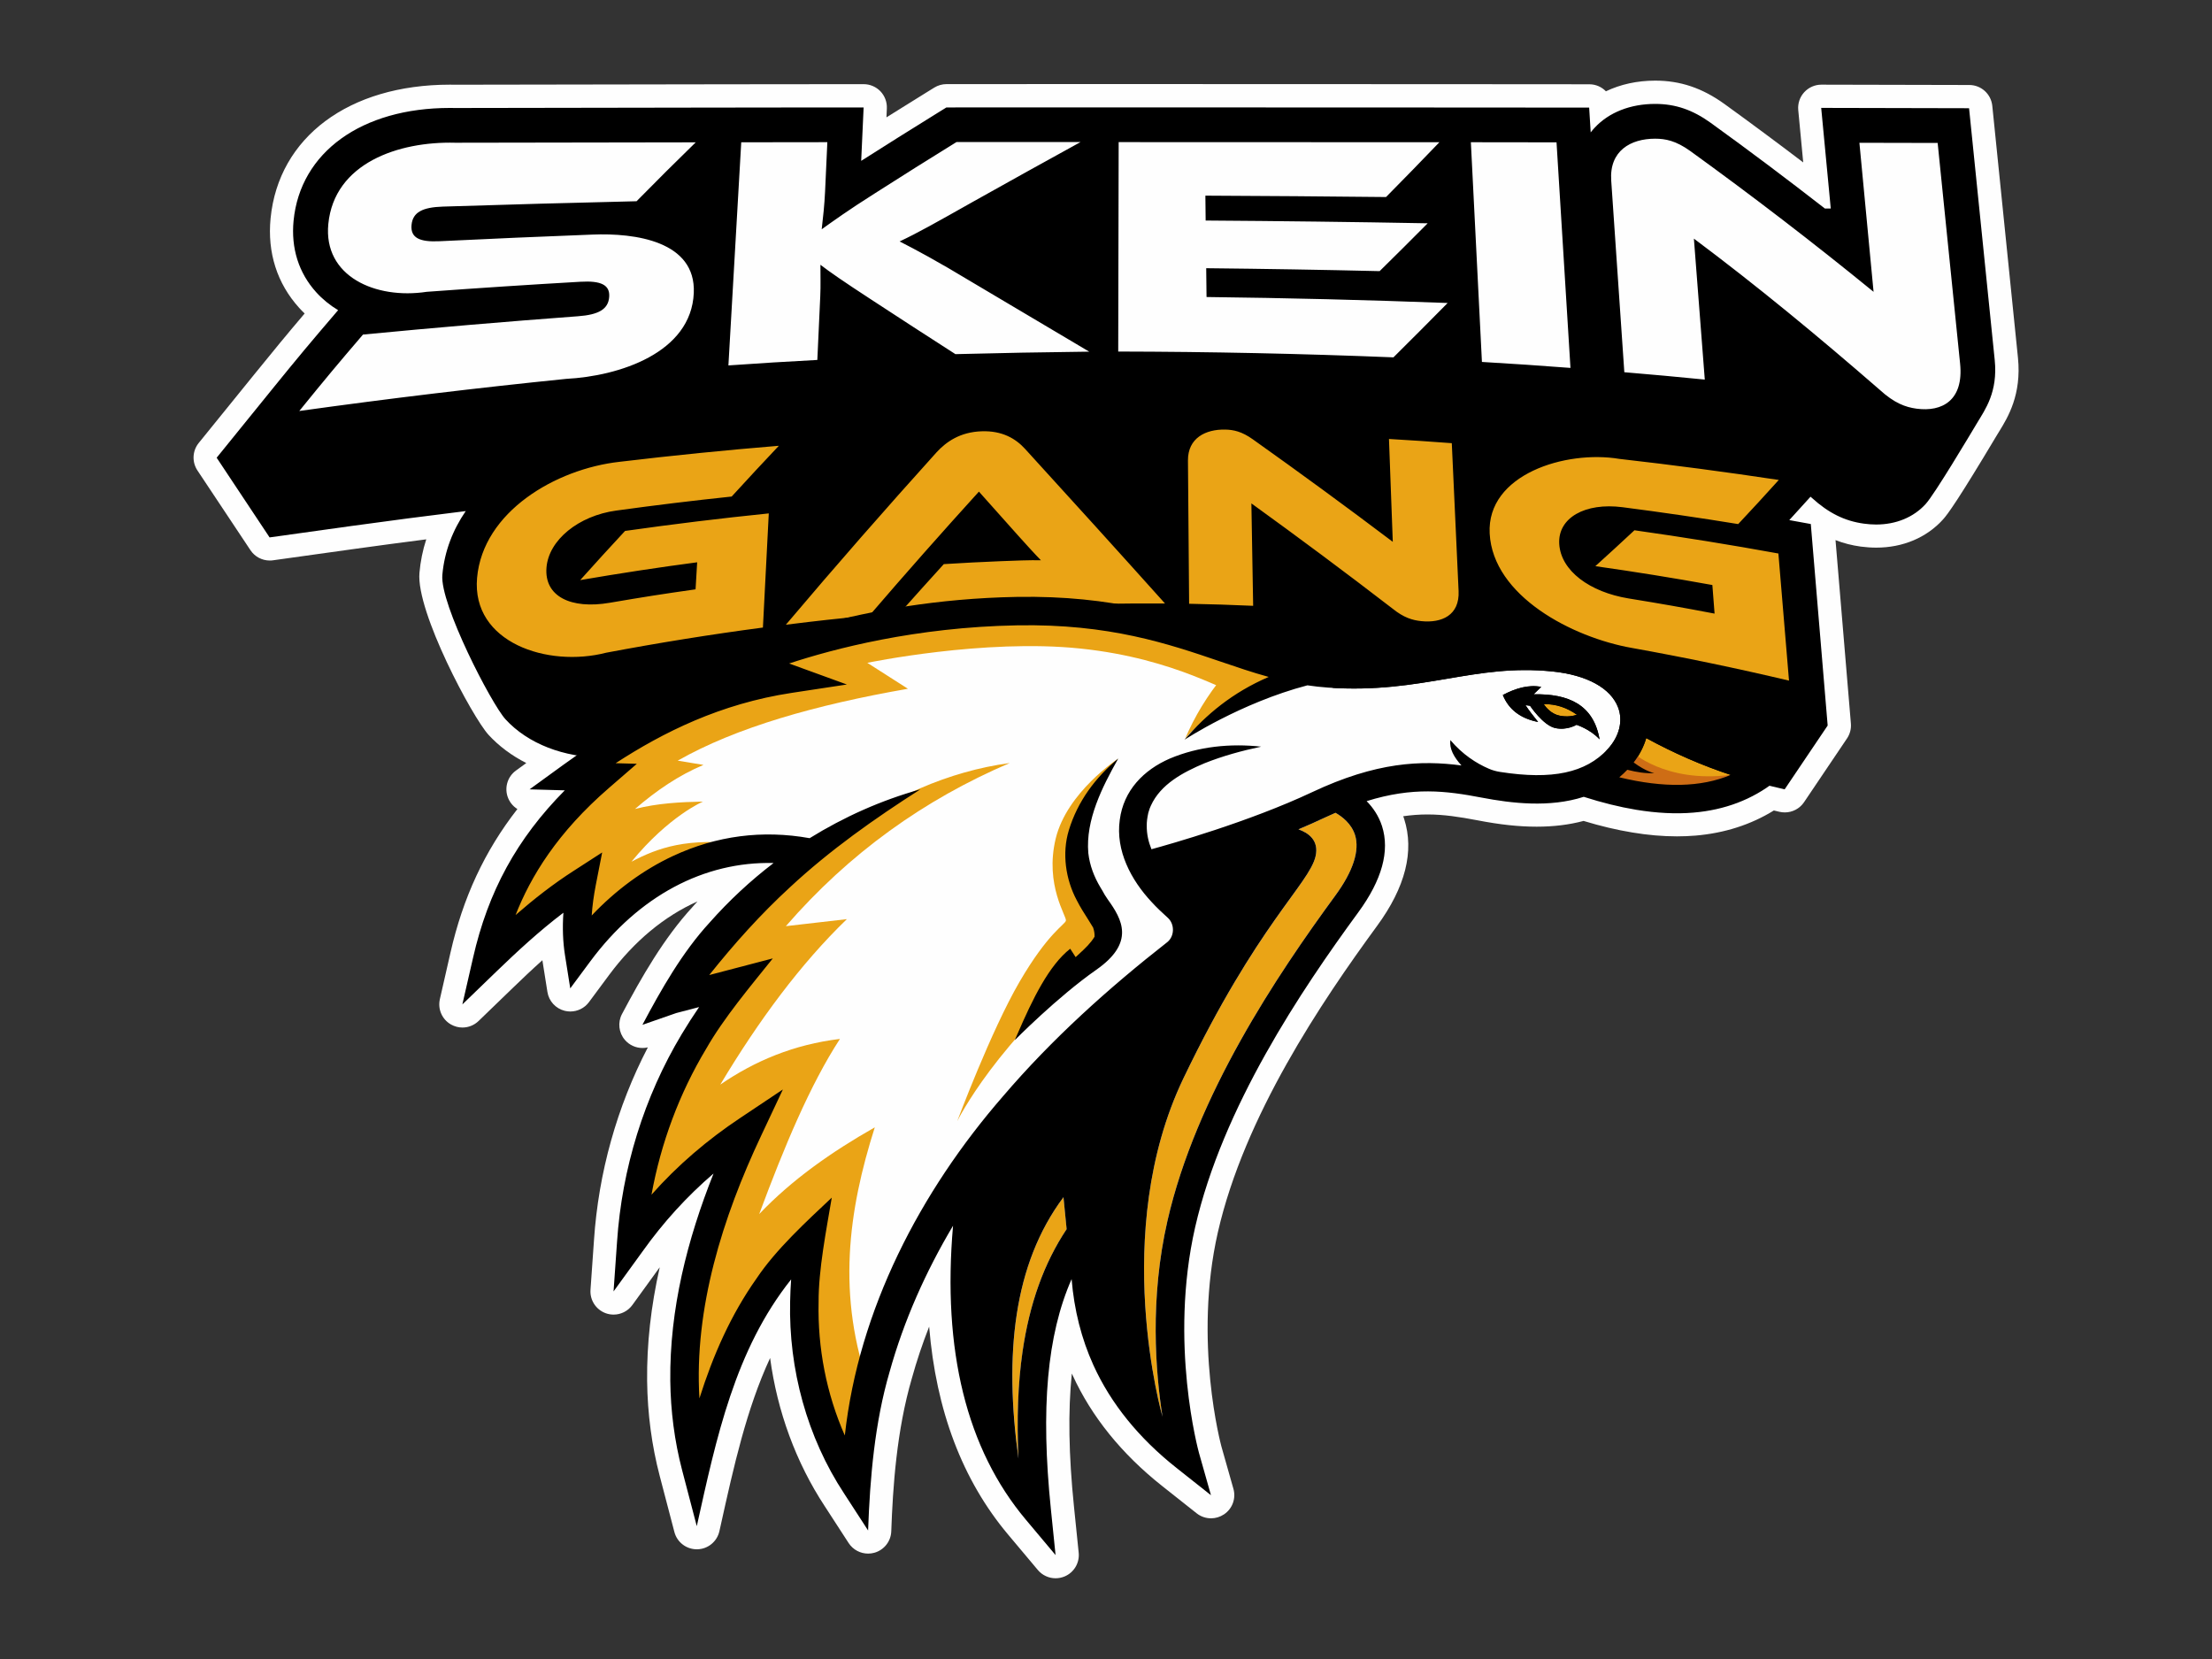
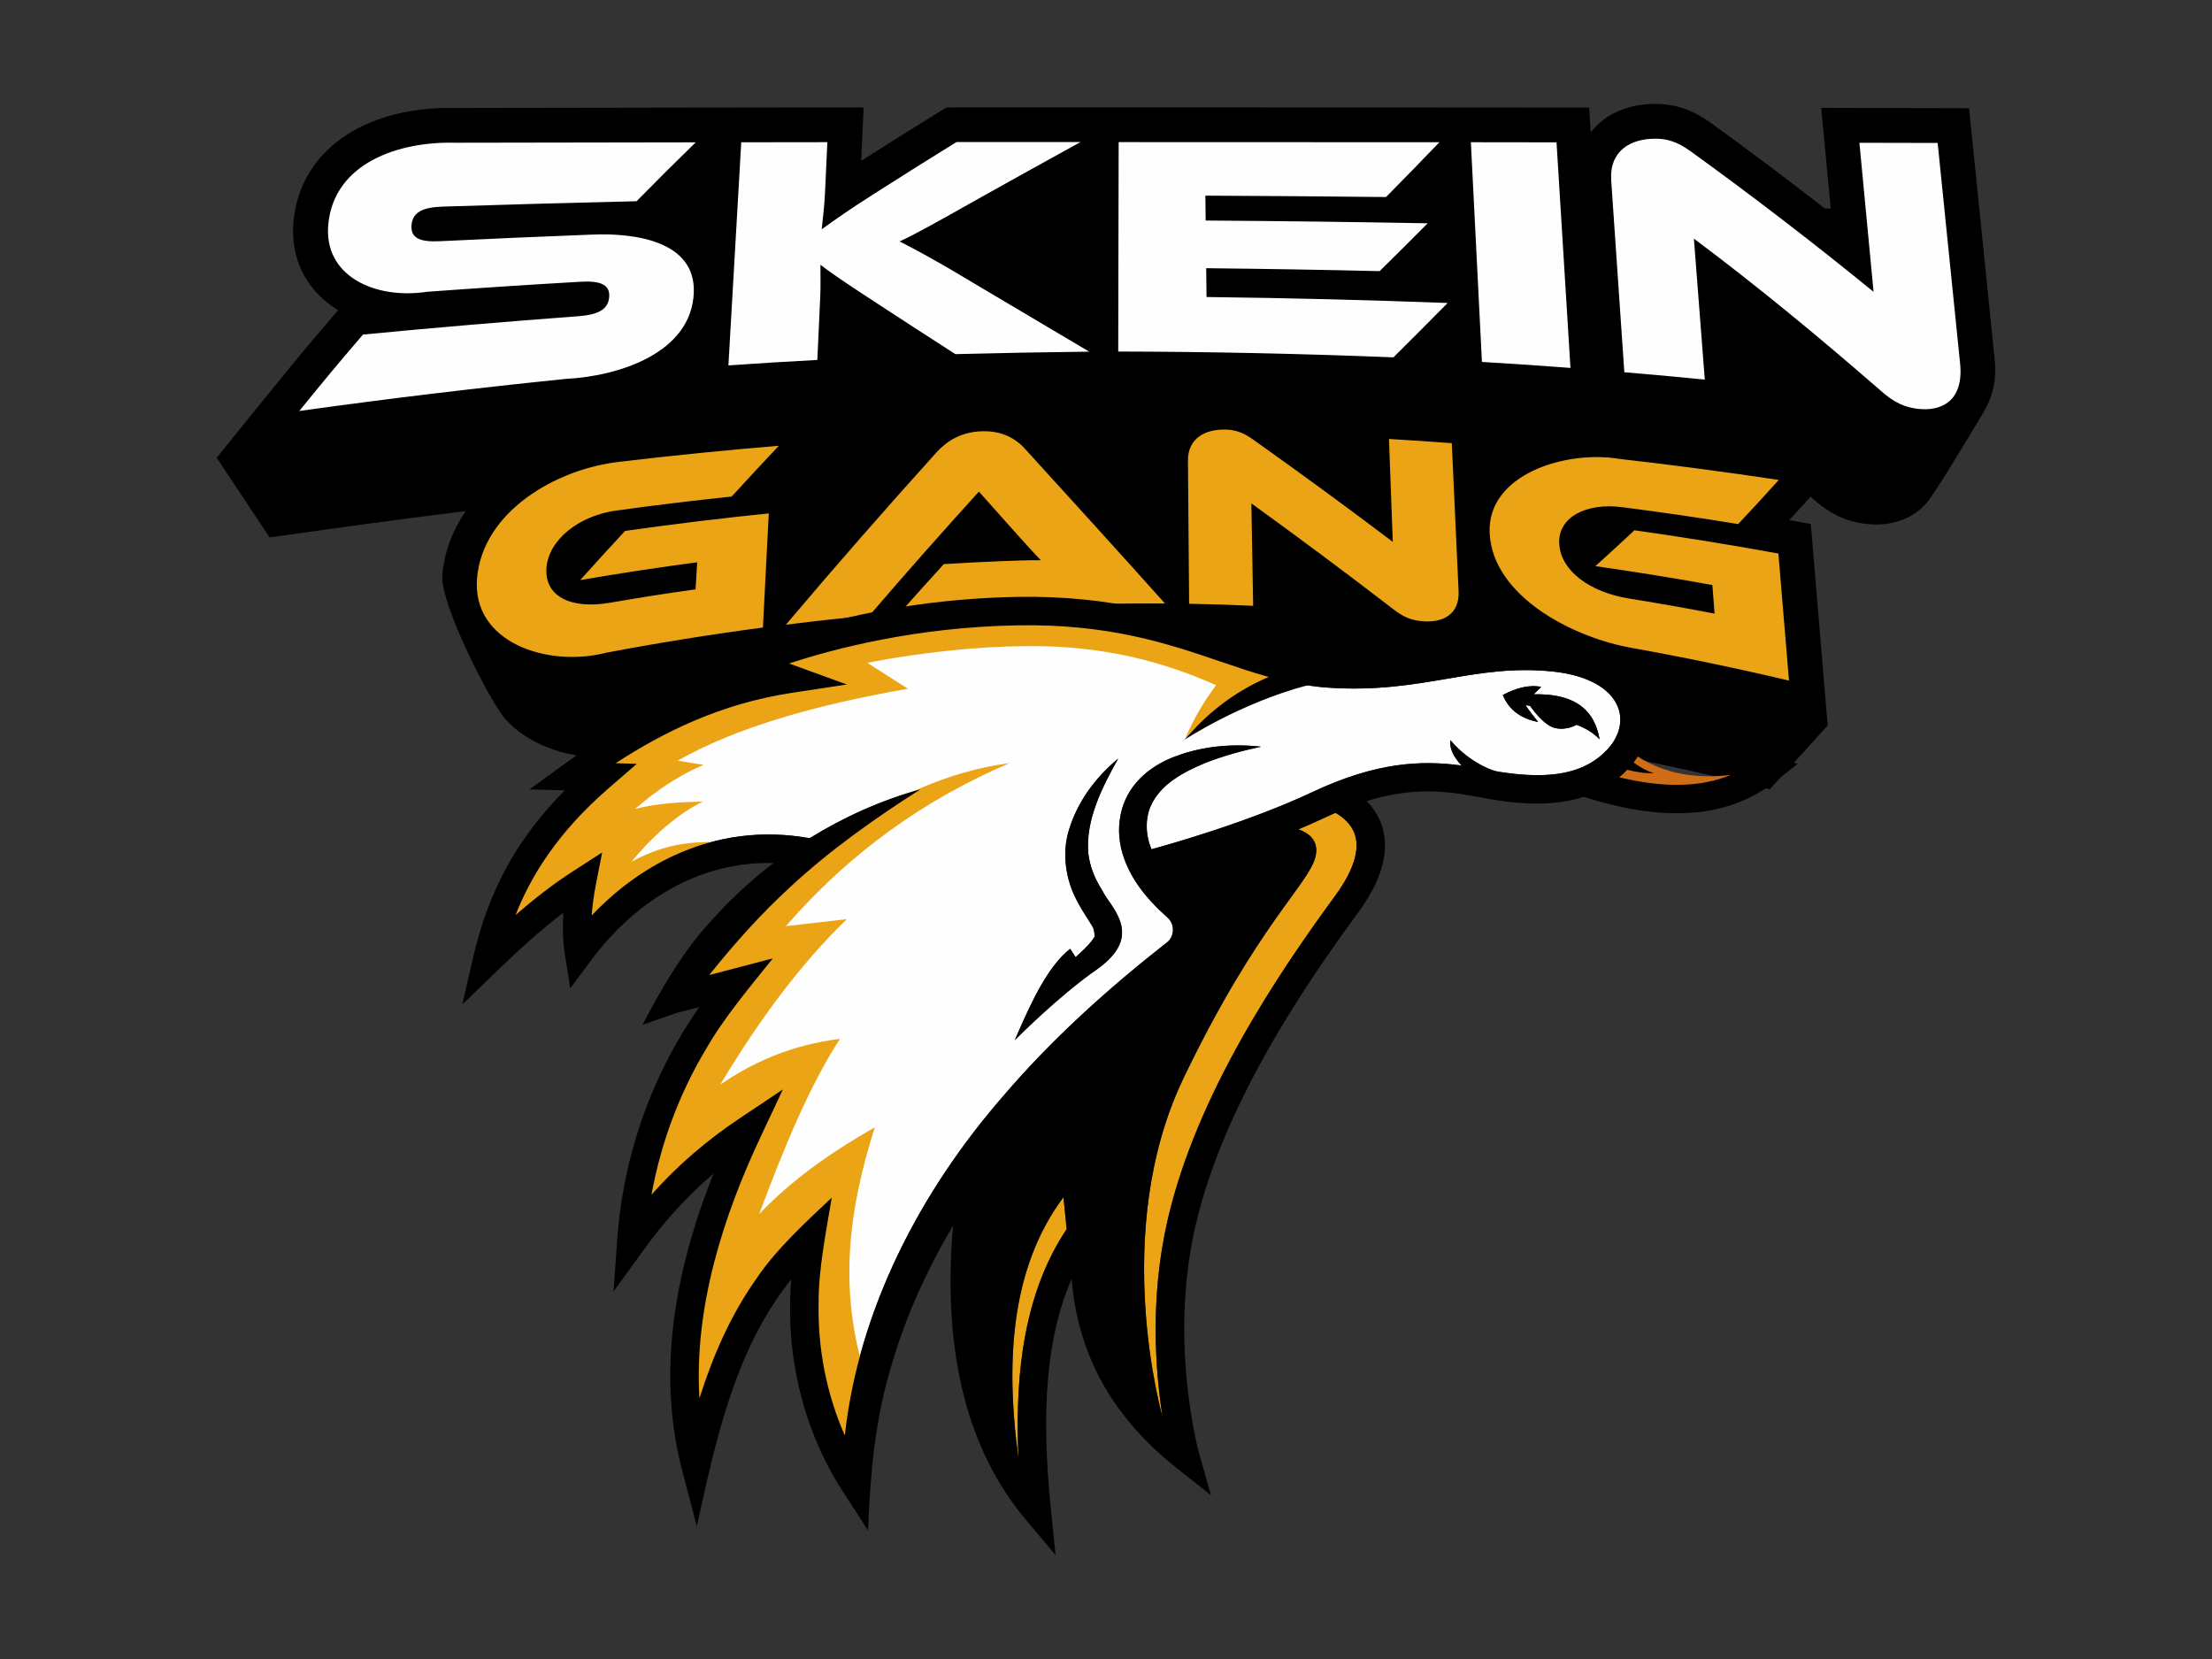
<svg xmlns="http://www.w3.org/2000/svg" version="1.1" id="Layer_1" x="0px" y="0px" viewBox="0 500 4000 3000" style="enable-background:new 0 0 4000 4000;" xml:space="preserve">
  <rect x="0" y="500" width="4000" height="3000" fill="#333333" stroke="none" />
  <style type="text/css">
.st0 {
    fill: #fefefe;
}
.st1 {
    fill: #eaa416;
}
.st2 {
    fill: #ce6d15;
}
.st3 {
    fill: #ffffff;
}
.st4 {
    clip-path: url(#SVGID_00000003817630864102785260000010757343294700447109_);
}
.st5 {
    clip-path: url(#SVGID_00000003101917164747370030000004433476202709587870_);
}
    </style>
  <g>
-     <path class="st0" d="M1908.8,3354c-12.1,0-24-5.3-32.1-15l-53.8-64.1c-82.6-98.3-130.3-224.3-142.7-375.9   c-12.2,31-22.6,62.1-31.2,93.2c-27.7,94.6-34.5,197.6-37.3,276.8c-0.6,18.3-13.1,34-30.7,38.9c-3.7,1-7.5,1.5-11.2,1.5   c-14,0-27.3-7-35.2-19.1l-43.2-66.6c-52-79-85.9-171.6-98.8-268c-42.7,92.2-65.6,195.5-89.4,302.9l-2.3,10.2   c-4.2,18.9-20.8,32.5-40.1,32.8c-0.3,0-0.5,0-0.8,0c-19,0-35.7-12.8-40.5-31.3l-26.5-101.2c-14.4-54.9-22.1-112.8-22.8-172   c-0.7-66.5,6.8-134.6,22.8-205.5l-49.5,68.3c-8.1,11.1-20.8,17.3-33.9,17.3c-4.8,0-9.6-0.8-14.3-2.5c-17.6-6.4-28.8-23.7-27.5-42.3   l6.3-89.6c8.1-121.9,41.6-241.5,97.4-348.8c-3.2,0.8-6.5,1.1-9.7,1.1c-12,0-23.7-5.2-31.8-14.6c-11.2-13.1-13.3-31.7-5.2-46.9   c35.6-67.1,75.6-137,127.4-193.4c3-3.4,6-6.7,9-10.1c-59.6,26.5-114.2,71.6-159.7,132.9l-36.5,49.2c-8,10.8-20.6,16.9-33.7,16.9   c-3.3,0-6.7-0.4-10-1.2c-16.4-4-28.8-17.5-31.4-34.2l-9.1-57.3c-19.1,17.1-37,34.1-53.3,49.9l-62.1,60c-8,7.7-18.5,11.8-29.1,11.8   c-7,0-14.1-1.8-20.6-5.4c-16.2-9.1-24.4-27.7-20.3-45.8l19.2-84.2c22.6-99.5,61.7-183.7,121-259.7c-8.4-5.2-14.9-13.4-18-23.3   c-5.3-17.2,0.9-35.8,15.4-46.3l18.7-13.6c-26.4-13.3-49.5-30.6-68.2-50.9c-29.1-31.7-131.2-222.7-125-293   c1.8-20.7,5.9-41,12.3-60.6c-44.3,5.7-87.3,11.4-128.8,17.2l-148.4,20.7c-1.9,0.3-3.9,0.4-5.8,0.4c-13.9,0-27.1-6.9-34.9-18.7   L357,1350.7c-10.1-15.3-9.2-35.3,2.3-49.6l100.3-123.8c36.8-45.4,59.5-73,91.3-110.4c-3.5-3.3-6.8-6.8-10-10.3   c-39.8-43.9-57.7-99.9-51.6-161.8C503.7,748,631,653.1,813.6,653.1c3.6,0,7.2,0,10.8,0.1c144.5-0.3,289-0.5,433.5-0.7   c0,0,154.6-0.2,154.6-0.2c0.5,0,1.1,0,1.6,0c0,0,147.7-0.1,147.7-0.1c11.4,0,22.4,4.7,30.3,12.9c7.9,8.3,12.1,19.4,11.6,30.9   l-0.7,16.2c20.9-13.1,42.6-26.6,71.3-44.4l15.2-9.4c6.6-4.1,14.3-6.3,22.1-6.3l311.3-0.1c190.3,0,380.5,0.1,570.8,0.2l156.8,0.1   c0.6,0,1.1,0,1.7,0l121.8,0.1c11.7,0,22.4,4.8,30,12.7c26.3-12.6,56.6-19.3,89.2-19.3c45.4,0,85.1,13.4,125.1,42.2   c47.3,34.2,95,69.6,142.5,105.7l-9-94.7c-1.1-11.8,2.8-23.5,10.8-32.2c7.9-8.7,19.2-13.7,31-13.7c0,0,267.5,0.6,267.5,0.6   c21.5,0,39.4,16.3,41.6,37.7l46.4,455.5c6.8,67-18.4,107.9-33.4,132.4c-1.2,1.9-4.9,8-4.9,8c-69.6,116.5-88.5,142.4-97.2,152   c-29.7,32.9-72.6,51-120.8,51c-9.1,0-18.6-0.7-28-1.9c-15.9-2.2-31-6-45.6-11.7l27.8,331.7c0.8,9.5-1.7,19-7,26.9l-77.7,115.3   c-7.9,11.7-21,18.5-34.8,18.5c-3.2,0-6.5-0.4-9.7-1.1l-10.1-2.4c-41.6,25.7-89.1,40.9-141.4,45.4c-10.9,0.9-22.3,1.4-33.8,1.4   c-25.5,0-52.7-2.3-80.7-7c-28.1-4.6-57.7-11.6-88.2-20.9c-25.8,6.9-54.2,10.4-84.7,10.4c-32.2,0-66.2-3.6-107-11.5   c-33.1-6.3-61.2-10.6-90.6-10.6c-14.7,0-29.1,1.1-43.8,3.2c0.6,1.6,1.1,3.2,1.6,4.7c18.8,58.4,2.4,123.6-48.9,193.6   c-100.7,137.5-240.1,344.4-287.9,554c-45,197.4,5.9,385.5,6.4,387.4l21.7,76.5c5,17.5-1.9,36.2-17.1,46.3   c-7.1,4.7-15.2,7.1-23.3,7.1c-9.2,0-18.4-3-26-9l-62.4-49.4c-73.4-58.1-128-125.8-162.3-201.1c-0.4-0.8-0.7-1.6-1.1-2.3   c-7,67.9-5.7,147.2,3.9,240.7l8.5,83.3c1.9,18.3-8.4,35.7-25.4,42.9C1919.9,3352.9,1914.3,3354,1908.8,3354z" />
    <polygon points="2281.9,1626 2291.2,1680.4 2382.8,1700.6 2325.4,1613.6  " />
    <g>
-       <path d="M3607.1,1151.2l-46.4-455.5l-267.4-0.6l17.3,182l-10.6,0c-67.7-52.7-136.7-104.6-206.4-154.9    c-32.9-23.7-64-34.3-100.6-34.3c-44.6,0-83.4,15.2-109.2,42.9c-2.4,2.6-4.9,5.4-7.3,8.6l-2.8-44.8l-123.5-0.1l0,0l-156.8-0.1    c-190.2-0.2-380.5-0.2-570.7-0.2h-62.8l-6.1,0c-74.8,0-242.4,0.1-242.4,0.1l-15.2,9.4c-57.3,35.6-87.3,54.3-138.9,87.2l4.4-96.6    l-149.3,0.1l0,0l-154.6,0.2c-144.7,0.2-289.3,0.4-434,0.7c-3.4-0.1-6.9-0.1-10.3-0.1c-159.5,0-270.5,80-282.6,203.8    c-4.9,49.8,9.3,94.7,41,129.6c11.2,12.4,24.5,23.2,39.5,32.3l-2.9,3.4c-46.8,54.6-70.8,83.3-116.4,139.6l-100.3,123.8l95.7,144.1    l148.4-20.7c68.4-9.5,137.3-18.4,206.3-26.9c-23.2,33.8-38.5,72.5-42.3,115.5c-4.6,52.6,88.5,232.9,114.2,261    c40.3,44,105.1,69.3,177.7,69.3c24.2,0,48.1-2.9,70.9-8.6c86.6-16.3,174.6-30.4,261.5-41.9l19.4-2.6l19-2.4    c56.4-7,83.9-10,140.3-15.3l23.8-2.2l0.2-0.3l27-2c142.2-10.6,286.5-15.9,428.7-15.9l26.9,0.1l30.5,0.6    c43.2,0.9,64.3,1.5,107.5,3.4l62.8,2.7l-2.1-118c48.3,35.8,95.9,71.7,142.3,107.4c25.1,20.2,49.5,30.5,79.2,33.6    c5.6,0.6,11.2,0.9,16.7,0.9c34.4,0,63.4-11.4,84-32.9c8.4-8.8,17.7-21.8,23.2-39.8c61.6,65.3,157.9,104.1,230.3,116.9    c87.7,15.7,176.5,34.2,263.9,54.9l79.4,18.8L3305,1812l-30.5-364.4l-38.9-7.1c8.3-9,17-18.6,27.7-30.5l10.7-11.8    c0.7,0.6,1.5,1.3,2.2,1.9c30.3,27.6,59.4,42,94.1,46.8c7.5,1,15,1.6,22.3,1.6c36.2,0,68-13.2,89.7-37.2    c16.4-18.1,78.9-123.1,93.8-147.9C3589.4,1241.1,3613,1209,3607.1,1151.2z" />
+       <path d="M3607.1,1151.2l-46.4-455.5l-267.4-0.6l17.3,182l-10.6,0c-67.7-52.7-136.7-104.6-206.4-154.9    c-32.9-23.7-64-34.3-100.6-34.3c-44.6,0-83.4,15.2-109.2,42.9c-2.4,2.6-4.9,5.4-7.3,8.6l-2.8-44.8l-123.5-0.1l0,0l-156.8-0.1    c-190.2-0.2-380.5-0.2-570.7-0.2h-62.8l-6.1,0c-74.8,0-242.4,0.1-242.4,0.1l-15.2,9.4c-57.3,35.6-87.3,54.3-138.9,87.2l4.4-96.6    l-149.3,0.1l0,0l-154.6,0.2c-144.7,0.2-289.3,0.4-434,0.7c-3.4-0.1-6.9-0.1-10.3-0.1c-159.5,0-270.5,80-282.6,203.8    c-4.9,49.8,9.3,94.7,41,129.6c11.2,12.4,24.5,23.2,39.5,32.3l-2.9,3.4c-46.8,54.6-70.8,83.3-116.4,139.6l-100.3,123.8l95.7,144.1    l148.4-20.7c68.4-9.5,137.3-18.4,206.3-26.9c-23.2,33.8-38.5,72.5-42.3,115.5c-4.6,52.6,88.5,232.9,114.2,261    c40.3,44,105.1,69.3,177.7,69.3c24.2,0,48.1-2.9,70.9-8.6c86.6-16.3,174.6-30.4,261.5-41.9l19.4-2.6l19-2.4    c56.4-7,83.9-10,140.3-15.3l23.8-2.2l0.2-0.3l27-2c142.2-10.6,286.5-15.9,428.7-15.9l30.5,0.6    c43.2,0.9,64.3,1.5,107.5,3.4l62.8,2.7l-2.1-118c48.3,35.8,95.9,71.7,142.3,107.4c25.1,20.2,49.5,30.5,79.2,33.6    c5.6,0.6,11.2,0.9,16.7,0.9c34.4,0,63.4-11.4,84-32.9c8.4-8.8,17.7-21.8,23.2-39.8c61.6,65.3,157.9,104.1,230.3,116.9    c87.7,15.7,176.5,34.2,263.9,54.9l79.4,18.8L3305,1812l-30.5-364.4l-38.9-7.1c8.3-9,17-18.6,27.7-30.5l10.7-11.8    c0.7,0.6,1.5,1.3,2.2,1.9c30.3,27.6,59.4,42,94.1,46.8c7.5,1,15,1.6,22.3,1.6c36.2,0,68-13.2,89.7-37.2    c16.4-18.1,78.9-123.1,93.8-147.9C3589.4,1241.1,3613,1209,3607.1,1151.2z" />
      <path class="st0" d="M1071.2,924.2c77.3-3.2,187.3,11.9,183.4,105.4c-4.6,109-135.8,150.6-230.6,155.5    c-160.8,16.3-321.5,35.6-482.8,58.1c46.4-57.2,69.4-84.8,115.2-138.2c129.7-12.5,259.2-23.5,388.5-33.1    c37.6-2.7,55.1-12.7,56.7-35c1.6-21.6-14.6-29.6-52-27.4c-92.6,5.3-185.3,11.4-278,18.2c-92.5,14-187.2-27.8-177.9-122.7    c10.8-110.2,127.1-149.6,229.6-146.9c144.9-0.3,289.9-0.5,434.8-0.7c-42.6,41.6-64,62.9-107,106.5c-116.7,2.7-233.5,6-350.3,9.7    c-36.3,1.2-54.4,9.9-56.6,33.1C742,930,758.6,938,795,936.2C887.1,931.7,979.2,927.7,1071.2,924.2z M1969.6,1135.9    c-80.6,0.9-161.2,2.4-241.9,4.5c-61.2-39.4-91.6-59-152.1-98.6c-51.4-33.5-75.1-50-92-63c-0.1,18.3,0.6,37.8-0.3,56.9    c-2.1,45.9-3.1,68.9-5.3,115.2c-64.3,3.5-96.5,5.4-160.8,9.9c7.9-137,15.6-271.5,23.2-403.5c62.3-0.1,93.4-0.1,155.7-0.2    c-1.6,35.6-2.4,53.5-4.1,89.3c-1.1,23.8-3.7,47.7-6.1,68.2c20.3-14.5,48.5-34.9,95.7-64.7c59.5-38,89.1-56.5,148-93    c74.8,0,149.7-0.1,224.5-0.1c-64.6,35.5-129.3,71.4-194.2,107.8c-68.3,38.5-100,56.4-133.1,72c28.4,14.5,67.3,35.1,131.9,74.2    C1828.5,1052.3,1898.9,1093.9,1969.6,1135.9z M2617.8,1047.9c-39,39.5-58.6,59.1-98,98.3c-166-6.7-331.7-10.2-497.7-10.5    c0.3-128.5,0.5-254.7,0.8-378.7c193.3,0,386.7,0.1,580,0.2c-38.4,40-57.7,59.7-96.5,99.1c-108.9-1.2-217.8-2-326.7-2.5    c0.2,17.9,0.3,26.9,0.5,45c133.8,0.9,267.6,2.5,401.5,5c-34.6,34.8-52,52.1-86.9,86.5c-104.6-2.5-209.1-4.2-313.6-5.3    c0.2,20.8,0.4,31.2,0.6,52.1C2327,1038.8,2472.3,1042.4,2617.8,1047.9z M2839.9,1165.3c-64-4.8-96.1-7-160.1-10.8    c-6.8-134.9-13.5-267.3-20-397.3c62,0.1,93,0.1,154.9,0.2C2822.9,890.8,2831.3,1026.8,2839.9,1165.3z M3398.8,1204.6    c-110.2-95.8-221.3-187.6-335.7-273.1c6.5,84,13.1,168.9,19.7,254.9c-58.2-5.7-87.3-8.4-145.5-13.3    c-8-117.3-15.9-232.8-23.7-346.5c-3.7-54,35.2-75.8,79.3-75.8c18.7,0,37.7,3.6,63.8,22.4c111.9,80.9,222,165.3,331.3,254.5    c-8.6-91-17.2-180.8-25.6-269.5c56.6,0.1,84.9,0.2,141.5,0.3c13.3,130.6,26.8,263.6,40.6,399.1c6.7,66.2-32.3,87.7-78.9,81.4    C3445.5,1236.2,3425.6,1229.1,3398.8,1204.6z" />
      <path class="st1" d="M1130.3,1460.1c86.6-12.3,173.3-22.9,259.9-31.7c-3.5,68.2-7,137-10.6,206.4    c-94.6,12.5-189.1,27.7-283.4,45.5c-105.8,27.3-243.7-18.3-233.5-135.3c10.5-119.4,141.9-197,257.6-209.9    c96-11.5,192.1-21.1,288.1-29c-34,36-51,54.4-85.3,91.8c-69.6,7.3-139.3,15.8-208.9,25.4c-67.9,9.3-122.2,53.2-126,103.4    c-4,51.6,43.7,75.4,114.4,63.3c62.1-10.6,93.1-15.5,155.2-24.3c1.2-19.6,1.8-29.4,2.9-48.9c-70.5,9.3-141.1,20.1-211.5,32.2    C1081.8,1512.7,1098,1494.9,1130.3,1460.1z M1627.5,1608.2c31.8-35.8,47.7-53.4,79.2-88.1c41.1-2.5,61.7-3.6,102.8-5.3    c24.5-1,53.2-2.1,72.8-1.7c-10.9-11-27.7-29.7-40.8-44.2c-28.6-32.1-42.9-48.1-71.3-79.9c-66.4,73.1-132.5,147.8-198.1,224.2    c-60.4,5.7-90.6,9-151,16.5c90.4-107,181.3-210.7,272.6-311.9c17.4-18.9,42.4-36.6,81.4-37.9c37.2-1.3,61.6,13.2,78.7,32    c83.6,91.7,168,184.7,252.9,279.4C1946.5,1590.6,1787.5,1596.3,1627.5,1608.2z M2518.2,1600.6c-84.9-65.4-169.9-128.6-255.3-190.3    c1.3,73.5,1.9,110.6,3.2,185.2c-46.3-2-69.5-2.7-115.8-3.7c-0.7-87.3-1.4-173.7-2.1-259c-0.3-40.7,31.9-56.7,67.3-56    c15,0.3,30.1,3.4,50.1,17.7c84.6,60.1,168.8,121.7,253,185.3c-2.8-74.9-4.2-112.1-6.9-186c45.4,2.7,68.1,4.2,113.6,7.6    c4,88.1,8.1,177.2,12.3,267.4c2,43.9-30.5,58.2-67.5,54.4C2554,1621.5,2538.5,1617,2518.2,1600.6z M2955.6,1458.9    c86.8,12.2,173.6,26.2,260.3,42c6.4,75.9,12.8,152.5,19.2,229.9c-94.5-22.4-189.2-42.1-284-59.1c-108.5-19.1-251.4-94.2-257.3-207    c-5.6-106.8,137.2-151.1,234.4-134.9c96.1,10.9,192.2,23.6,288.4,38.1c-29.2,32.3-43.9,48.3-73.4,79.8    c-69.7-11.4-139.5-21.5-209.1-30.5c-67.8-8.8-117.3,19.2-114.5,66.4c2.9,48.6,55.1,87.1,125.6,98.6    c62.1,10.1,93.2,15.6,155.3,27.4c-1.6-20.7-2.4-31-4-51.7c-70.4-12.8-141.1-24.1-211.6-34.1    C2913.3,1498.1,2927.4,1485.1,2955.6,1458.9z" />
    </g>
    <g>
      <g>
        <path class="st0" d="M1151.6,1881.3l-38.3-1.1c86-55.9,189.4-107.6,318.6-127.2l99.5-15.1l-104.4-38     c79.9-26.4,228.5-65.7,412.2-69c167-3,273.2,33.3,366.9,65.2c64.3,21.9,125,42.6,195.4,47.4c86.4,5.9,152.4-5.4,216.1-16.2     c61.3-10.4,119.1-20.3,190-13c62.1,6.4,105.3,30.1,118.5,65.2c9.2,24.4,2.1,52.6-19,75.4c-41.1,44.3-104.5,56.7-204.4,39.5     c-25.4-9.3-54.7-25.9-80-56c-2.1,15.5,6.4,30.8,20.1,45.9c-73.1-9.7-154-6.4-270.1,48.3c-114.1,53.7-257.2,94.1-290.5,103.2     c-5.5-13.5-8.7-27.7-8.5-42.7c-0.2-6.9,1-14.5,2.4-21.2c0.2-1.8,0.9-3.4,1.4-5.1c0,0,1.6-5,1.6-5c0,0,2.1-4.9,2.1-4.9     c17.6-38.8,58.2-60.3,96.7-76.5c32.9-13.2,67.6-22.7,102.7-30.1c-55.7-6.1-112.8-0.5-164.9,21.4c-47.8,20.7-83.9,57.8-90.8,110.9     c-7.9,55.8,20.7,109.1,57.3,148.3c9.3,10.3,19.4,19.6,29.6,28.9c12.4,11.1,12.4,32.7-0.5,43.6     c-107.2,83.9-209.3,175.7-297.9,279.5c-149.4,171.9-260.7,385.3-285.7,613c-33.3-75.5-49.3-158.4-47.4-241.2     c-0.3-58.7,14-130.5,23.8-188.9c-45.8,43.1-101.2,93.9-136.1,146.3c-46.7,65.9-79,140-103.2,216.7     c-9.9-163.1,42.1-327.7,111.4-474.6c0,0,39.5-84,39.5-84l-77.1,51.5c-58.8,39.1-113.6,85.7-160.5,138.8     c16.9-93,50.2-182.9,99-264.1c31.5-55.3,80.3-113.2,120.4-163.2c-26.8,7-72.7,19.1-115,30.1c45-56.4,92.9-110,146.4-159.1     c72-66.9,152-123.4,235.4-176.7c-70.4,19.6-137.9,49.7-200.2,88.3c-85.3-15.3-168.3-4.5-246.9,32.1     c-53.5,24.9-103.5,61.6-147.2,107.7c1.1-17.3,3.6-35.6,7.3-54.7l11.6-59.3l-50.8,32.8c-38.3,24.7-73.3,52.3-105.9,80.7     c27.4-69.8,75.6-149.2,169.2-230.1L1151.6,1881.3z M2781.4,1805.5c-8.5-10.6-16.9-21.2-22.8-30.4l8.2,1.1     c0,0,23.6,35.3,45.2,40.2c21.6,4.9,38.8-5.8,38.8-5.8s25.1,8,41.7,26.3c-10.8-62.7-56.3-82.8-119.3-81.4l13.8-13.4     c-23.1-4.4-46.3,2.5-69.4,14.7C2728,1782.4,2748.8,1799.1,2781.4,1805.5z M1982.3,2253.9c70.7-49.4,46.7-91.2,20.9-127.1     c-3.8-5.3-7.1-10.8-10-16.3c-1.2-2-2.4-3.9-3.5-5.8c-11.6-19.3-19.4-39.8-21.8-62c-5.1-59.6,25-119.2,54.1-170.8     c-41.2,34.2-73.6,77.6-89.4,130c-12.4,41.3-5.7,88.4,14.4,126.2c6.4,12.6,13.8,24.2,20.6,34.8c2.8,4.4,6.2,9.6,9,14.6     c2.1,6,2.8,11.5,2.6,16.6c-7.3,11.8-16.2,20.2-27.7,30.9c-2.1,2-4.3,4-6.5,6l-9.8-15.2c-38.4,30.1-67.8,90.3-95.8,155.1     c-1.5,3.4-3.1,6.9-4.5,10.4C1835,2381.1,1911.6,2303.3,1982.3,2253.9z" />
-         <path class="st1" d="M2851.6,1792.5c-6,2-17.4,4.6-31.5,1.6c-14.9-3.1-24.5-14.7-28.7-20.9     C2813.9,1772.9,2833.9,1779.8,2851.6,1792.5z" />
-         <path class="st1" d="M2991.6,1898.1c0,0-14.6-2.5-37.4-19.3c10.6-13.8,18.2-28.7,22.7-44.1c49.8,27.2,100.9,49.5,152.8,66.6     c-54,22.6-120.6,24-201.5,4.3c5-4.2,9.8-8.7,14.5-13.6C2959.7,1896.3,2976.2,1898.9,2991.6,1898.1z" />
        <path class="st1" d="M2378.9,2048.7c6.8-29.1-13-42.7-30.9-49c15.8-6.6,31.5-13.6,46.8-20.8c6.9-3.2,13.6-6.3,20.2-9.1     c12.1,6.9,28.8,19.7,35.3,40.1c8.8,27.9-3.5,65.7-35.5,109.4c-105.6,144.1-252,362-303.7,588.4c-32.2,140.9-21.6,273.6-8.9,354.3     c0,0-96.1-332.9,37.9-612.2C2274.2,2170.6,2367.2,2098.9,2378.9,2048.7z M1923.1,2664.9c-90.9,121.6-107.1,285.3-81.3,472.7     c-3.3-72.3-0.9-136,7.3-192.9c12.6-87.8,38.8-160.7,79.8-222L1923.1,2664.9z" />
        <path class="st1" d="M1069.1,1901.4l-39.3-0.7c117.3-72.3,235-131.8,353-172.5l-30-36.2c217.5-69.5,427.5-94.3,628.7-66.9     c15.7,0.1,30.2,0.5,42.8,1.3c127.3,8.2,293.3,98.1,293.3,98.1s-48.3,32.6-71.4,32.3c-23.1-0.3-117.8-65.8-292.2-84     c-174.3-18.3-385.6,25.8-385.6,25.8l73.4,46.9c-166.9,29.1-310.7,69.9-416.3,130l46.6,7.7c-44.6,18.7-85.3,46.4-123.8,79.7     c40.2-10.4,82.6-12.6,122.9-13.4c0,0-61.5,26-129.3,108.7c47.1-24.7,100.9-44.7,203.6-31.2c0,0-137.9,31.8-188,82.2     c-50,50.5-103.6,117.4-103.6,117.4l-8.6-121.2l-174.7,127.3C929.7,2102.9,993.5,1986,1069.1,1901.4z M1329.2,2264.2     c-95.4,132.2-157.7,285.9-183,463.6l196-162.5c-92.2,184.2-109.5,354.5-78,515.7c57.6-129.4,119.8-246.3,200.2-314.8     c-17.6,144.6,7.5,267.3,83.8,363.8l25.2-117.6c-61.4-168.8-39.3-323.5,8.5-473.8c-77.9,44.2-149.6,94.4-209,156.8     c45.1-121.5,92.2-234.2,146-316.7c-83.3,10-154,39.8-216.4,82.6c70-116.9,145.6-218.7,228.9-299.2l-110.3,12.7     c114.2-131.7,249.9-228.8,404.8-295c-223.4,30.4-413.8,187.5-587.7,408.6L1329.2,2264.2z" />
        <path class="st2" d="M3129.7,1901.2c-119,15.4-180-42.5-180-42.5l-63.4,57.6c0,0,60.7,39.4,137.3,24.9     C3100.2,1926.8,3129.7,1901.2,3129.7,1901.2z" />
-         <path class="st1" d="M1989.5,2233.8c-186.4,146.3-258.5,293.6-258.5,293.6s60.9-163.1,112.6-251.9     c51.7-88.8,81.9-103.2,83.9-110.6c2-7.4-38.7-64.1-18.5-148.3c20.2-84.2,113.1-144.8,113.1-144.8s-58.9,65.6-74.4,141.9     c-15.5,76.3,35.8,145,43.8,174.1S1989.5,2233.8,1989.5,2233.8z" />
        <path class="st1" d="M2309.4,1727c-145.3,70.4-166.7,109.9-166.7,109.9c17.3-41.3,40.7-79.5,69.8-115L2309.4,1727z" />
        <path d="M836.1,2316.3l62.1-60c37-35.7,76.7-72.5,120.6-105.8c-1.9,27.2-0.9,52.7,2.8,76.3l9.6,60.5l36.5-49.2     c87.6-118.1,205.7-180.6,331.2-177.5c-42,32.1-80.8,68.2-115.7,107.7c-49.1,53.3-87.7,121.1-121.5,184.9c0,0,61.2-21.3,61.2-21.3     c0,0,19-5,41.3-10.8c-10.9,15.9-21.3,32.1-31.2,48.6c-68.3,113.6-108.4,243.8-117.2,376c0,0-6.3,89.6-6.3,89.6l52.7-72.7     c37.2-52.2,80-99.3,128.1-140.5c-47.5,119.3-79.6,245.4-78.2,374.6c0.6,54.3,7.5,108.9,21.4,161.9l26.5,101.2     c35.5-160,69-318.8,170.6-446.2c-0.9,13.3-1.6,26.7-1.8,40c-2.8,122,30.5,245.3,97.8,347.4c0,0,43.2,66.6,43.2,66.6     c3.4-95.4,12-195.2,38.8-286.6c25.9-93.1,65.5-181.6,114.8-264.5c-19.6,225.5,24.4,403.9,131.6,531.5l53.8,64.1l-8.5-83.3     c-18.6-181.7-7.1-314.5,37.5-415.8c4.6,55.9,17.8,108,39.5,155.8c31.5,69.3,82,131.7,150.1,185.6l62.4,49.4l-21.7-76.6     c-0.5-1.9-54.7-198.5-6.9-408c49.6-217.2,192.1-429,295-569.4c42.9-58.6,57.3-111,42.9-156c-6.1-18.8-16.5-33.6-27.8-45.1     c83.8-26.1,143.2-18.8,208.4-6.3c53.4,10.2,122.4,18.5,184.2-1.5c33.1,10.6,64.7,18.4,94.7,23.4c37.3,6.1,72.1,7.9,104.1,5.1     c56.5-4.8,106-23.7,147.1-56l41.2-32.3l-50.7-12.8c-76.6-19.4-149-49.3-221.2-91.4c-1.2-5.3-2.7-10.5-4.7-15.6     c-20.4-54-79.2-89.8-161.5-98.2c-77.8-7.9-141.9,3-203.9,13.5c-60.8,10.3-123.7,21-204,15.6c-63.6-4.3-118.6-23.1-182.2-44.8     c-97.7-33.3-208.4-71.1-384.4-68c-287.9,5.1-487.9,93.5-496.3,97.2l-57.8,26l50.9,18.5c-130.1,35.9-231.9,100.6-316.3,161.8     l-61.3,44.5l63.7,1.8c-86.7,87.5-138.7,183.1-165.9,302.9L836.1,2316.3z M2928.2,1905.6c5-4.2,9.8-8.7,14.5-13.6     c17,4.4,33.4,6.9,48.9,6.1c0,0-14.6-2.5-37.4-19.3c10.6-13.8,18.2-28.7,22.7-44.1c49.8,27.2,100.9,49.5,152.8,66.6     C3075.7,1923.8,3009.1,1925.2,2928.2,1905.6z M2140.1,2449.8c134.1-279.3,227-350.9,238.8-401.1c6.8-29.1-13-42.7-30.9-49     c15.8-6.6,31.5-13.6,46.8-20.8c6.9-3.2,13.6-6.3,20.2-9.1c12.1,6.9,28.8,19.7,35.3,40.1c8.8,27.9-3.5,65.7-35.5,109.4     c-105.6,144.1-252,362-303.7,588.4c-32.2,140.9-21.6,273.6-8.9,354.3C2102.2,3062,2006.1,2729.1,2140.1,2449.8z M1923.1,2664.9     l5.7,57.8c-40.9,61.4-67.1,134.3-79.8,222c-8.2,56.9-10.6,120.5-7.3,192.9C1815.9,2950.2,1832.2,2786.5,1923.1,2664.9z      M932.3,2154.7c27.4-69.8,75.6-149.2,169.2-230.1l50.1-43.4l-38.3-1.1c86-55.9,189.4-107.6,318.6-127.2l99.5-15.1l-104.4-38     c79.9-26.4,228.5-65.7,412.2-69c167-3,273.2,33.3,366.9,65.2c29.7,10.1,58.6,20,88.1,28.1c-66,28.4-113.4,68.4-152.2,113.6     c0,0,101.3-66.7,222.2-98.4c12.2,1.8,24.6,3.2,37.3,4.1c86.4,5.9,152.4-5.4,216.1-16.2c61.3-10.4,119.1-20.3,190-13     c62.1,6.4,105.3,30.1,118.5,65.2c9.2,24.4,2.1,52.6-19,75.4c-39.7,42.8-100.2,55.8-194.4,41.1c-7.1-1.1-14-3-20.6-5.9     c-22.7-9.8-47.5-25.8-69.4-51.7c-2.1,15.5,6.4,30.8,20.1,45.9c-73.1-9.7-154-6.4-270.1,48.3c-114.1,53.7-257.2,94.1-290.5,103.2     c-5.5-13.5-8.7-27.7-8.5-42.7c-0.2-6.9,1-14.5,2.4-21.2c0.2-1.8,0.9-3.4,1.4-5.1c0,0,1.6-5,1.6-5c0,0,2.1-4.9,2.1-4.9     c17.6-38.8,58.2-60.3,96.7-76.5c32.9-13.2,67.6-22.7,102.7-30.1c-55.7-6.1-112.8-0.5-164.9,21.4c-47.8,20.7-83.9,57.8-90.8,110.9     c-7.9,55.8,20.7,109.1,57.3,148.3c9.3,10.3,19.4,19.6,29.6,28.9c12.4,11.1,12.4,32.7-0.5,43.6     c-107.2,83.9-209.3,175.7-297.9,279.5c-149.4,171.9-260.7,385.3-285.7,613c-33.3-75.5-49.3-158.4-47.4-241.2     c-0.3-58.7,14-130.5,23.8-188.9c-45.8,43.1-101.2,93.9-136.1,146.3c-46.7,65.9-79,140-103.2,216.7     c-9.9-163.1,42.1-327.7,111.4-474.6l39.5-84l-77.1,51.5c-58.8,39.1-113.6,85.7-160.5,138.8c16.9-93,50.2-182.9,99-264.1     c31.5-55.3,80.3-113.2,120.4-163.2c-26.8,7-72.7,19.1-115,30.1c45-56.4,92.9-110,146.4-159.1c72-66.9,152-123.4,235.4-176.7     c-70.4,19.6-137.9,49.7-200.2,88.3c-85.3-15.3-168.3-4.5-246.9,32.1c-53.5,24.9-103.5,61.6-147.2,107.7     c1.1-17.3,3.6-35.6,7.3-54.7l11.6-59.3l-50.8,32.8C999.9,2098.7,964.9,2126.3,932.3,2154.7z M1935.3,2215.6l9.8,15.2     c2.2-2,4.4-4,6.5-6c11.6-10.7,20.5-19.2,27.7-30.9c0.2-5.1-0.5-10.6-2.6-16.6c-2.9-5-6.3-10.2-9-14.6     c-6.8-10.6-14.2-22.2-20.6-34.8c-20.2-37.8-26.9-85-14.4-126.2c15.8-52.4,48.2-95.8,89.4-130c-29.1,51.7-59.2,111.2-54.1,170.8     c2.5,22.2,10.3,42.7,21.8,62c1.1,1.9,2.2,3.9,3.5,5.8c2.9,5.5,6.2,11,10,16.3c25.8,35.9,49.8,77.7-20.9,127.1     c-70.7,49.4-147.3,127.2-147.3,127.2c1.4-3.5,2.9-6.9,4.5-10.4C1867.5,2305.9,1896.9,2245.7,1935.3,2215.6z M2787,1742.1     c-23.1-4.4-46.3,2.5-69.4,14.7c10.4,25.7,31.2,42.3,63.8,48.8c-8.5-10.6-16.9-21.2-22.8-30.4l8.2,1.1c0,0,23.6,35.3,45.2,40.2     c21.6,4.9,38.8-5.8,38.8-5.8s25.1,8,41.7,26.3c-10.8-62.7-56.3-82.8-119.3-81.4L2787,1742.1z M2791.4,1773.2     c22.5-0.3,42.4,6.6,60.2,19.3c-6,2-17.4,4.6-31.5,1.6C2805.2,1791,2795.7,1779.5,2791.4,1773.2z" />
      </g>
    </g>
  </g>
</svg>